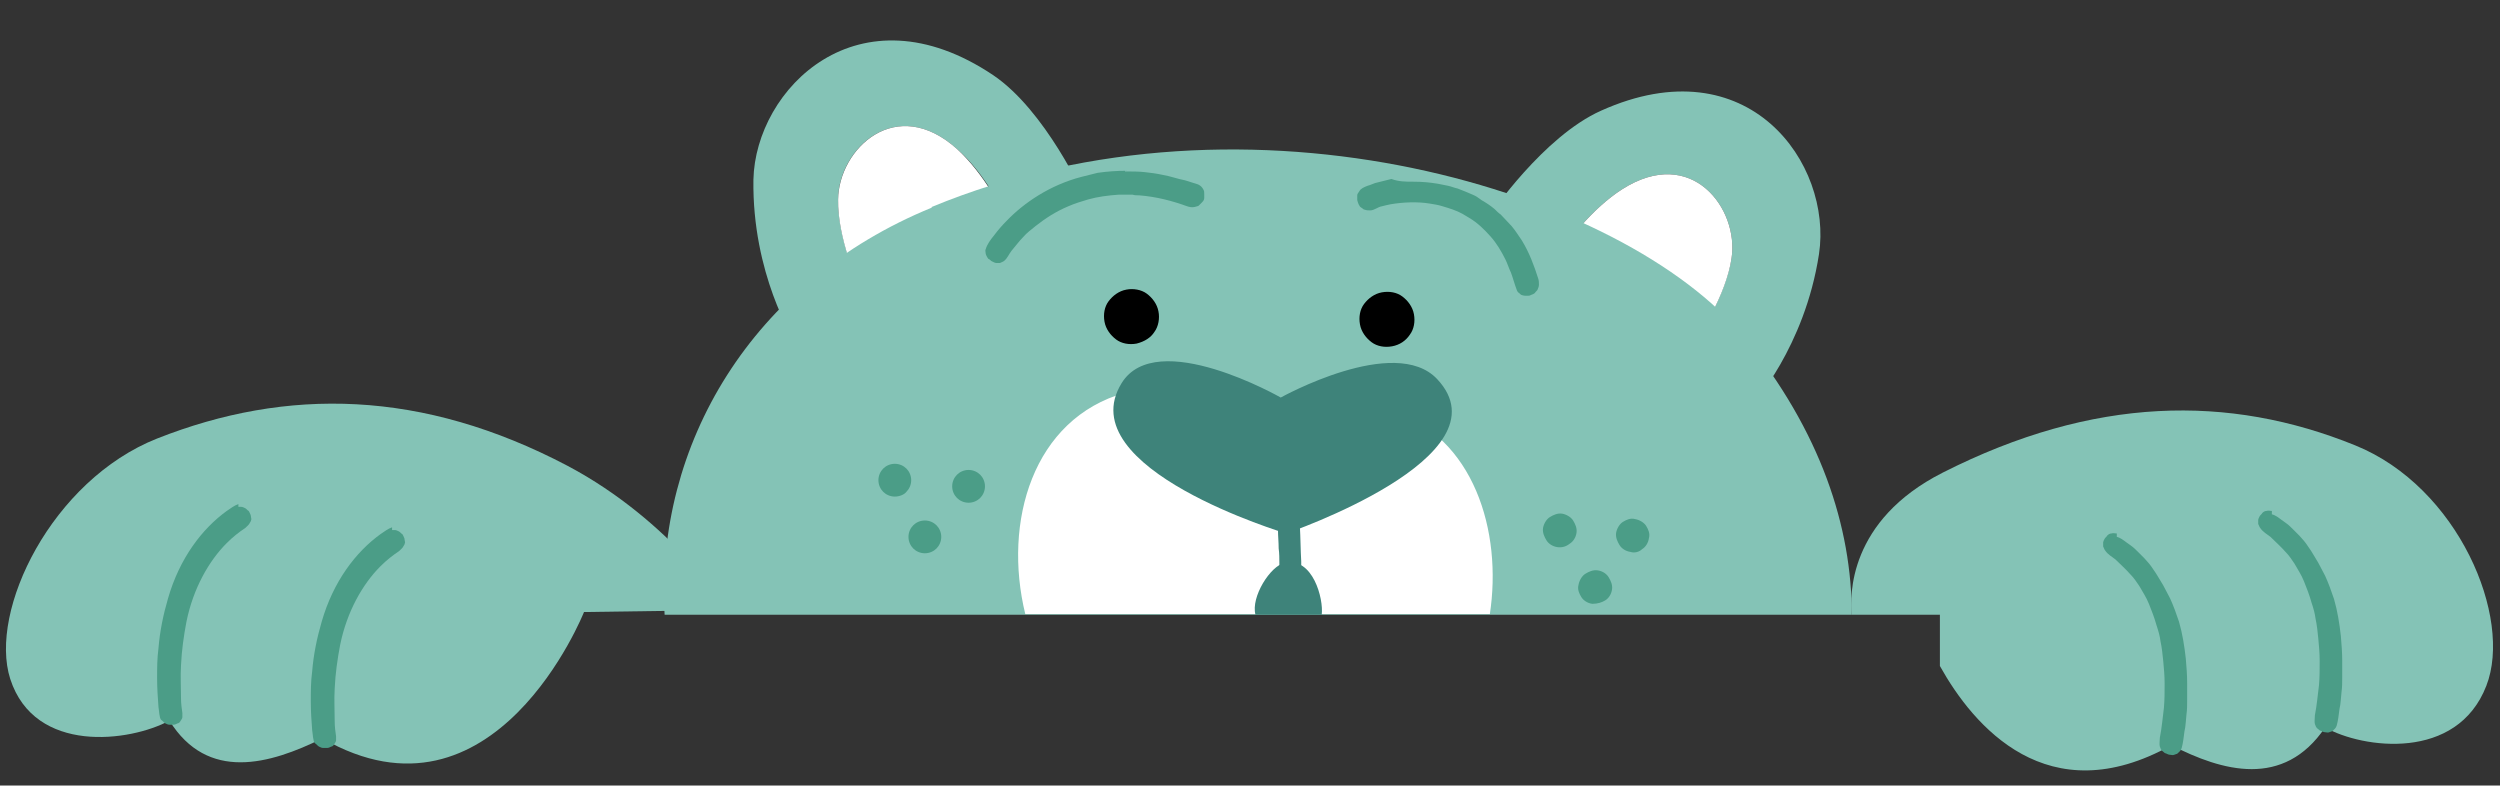
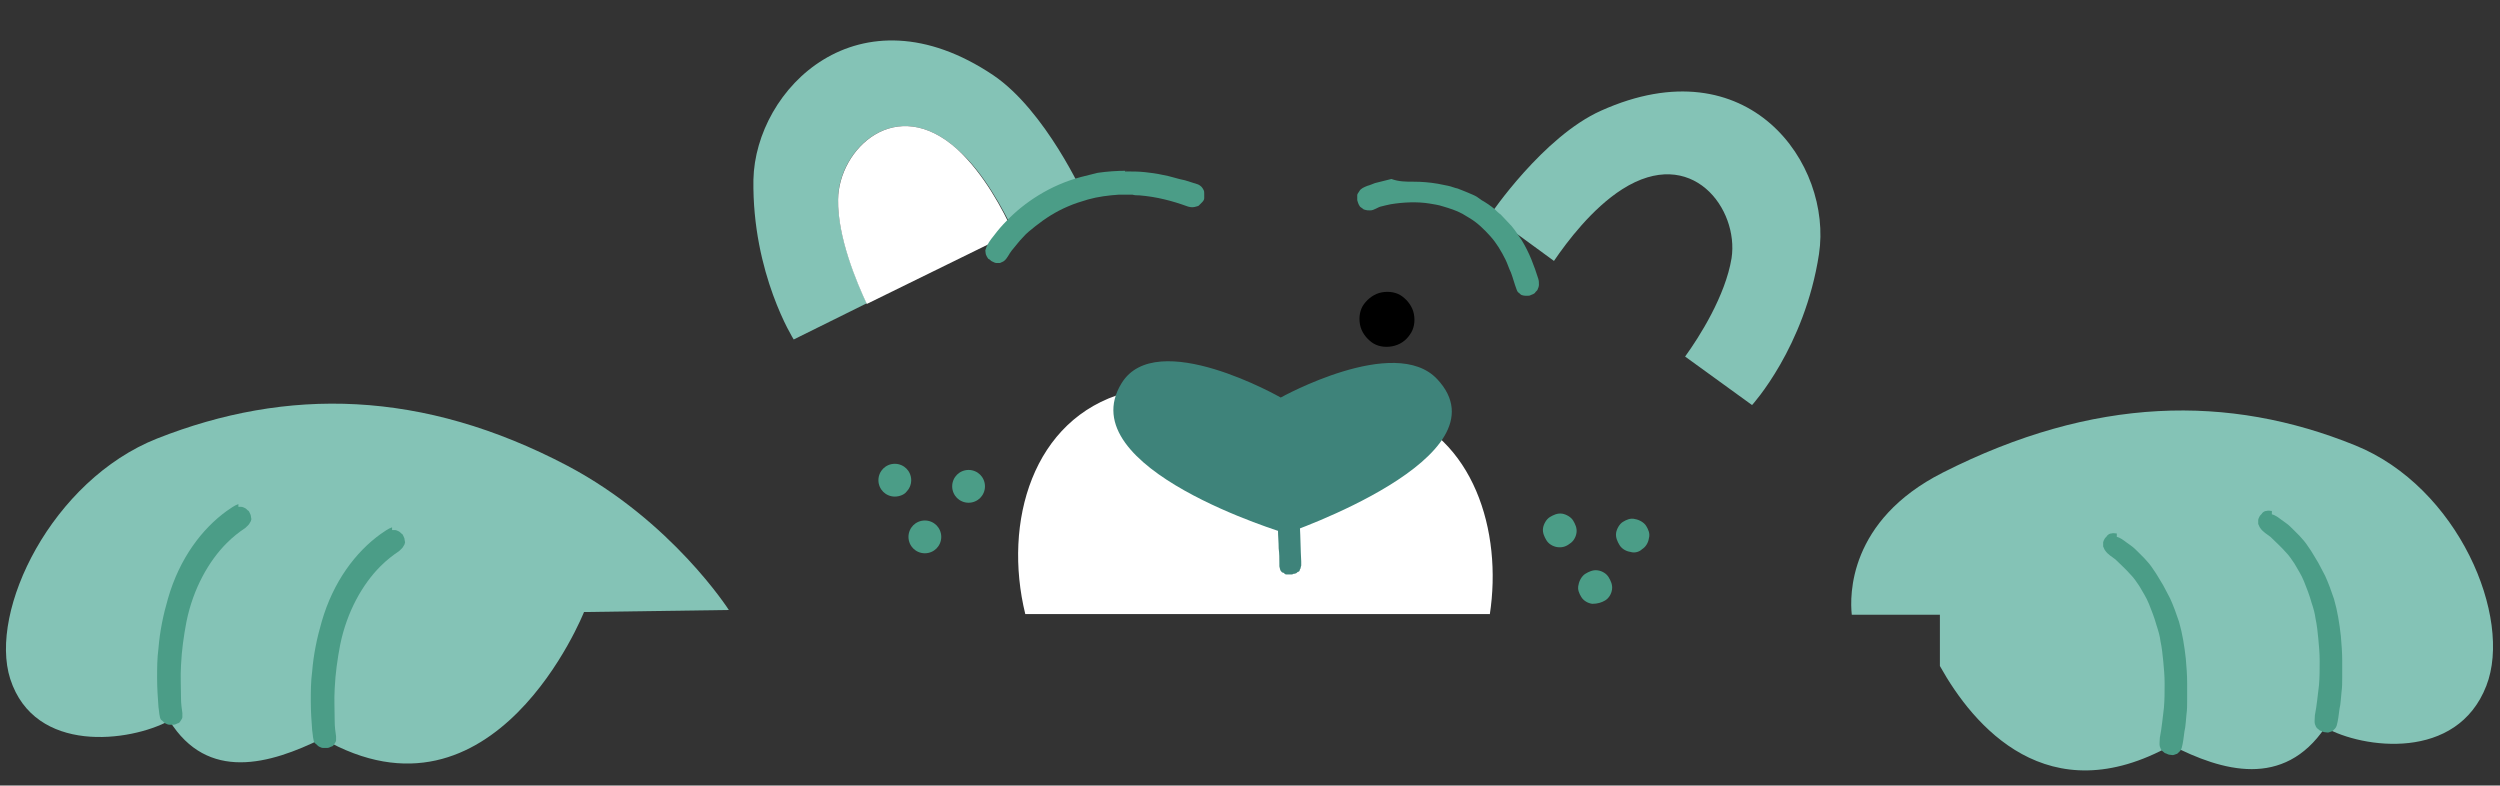
<svg xmlns="http://www.w3.org/2000/svg" xmlns:xlink="http://www.w3.org/1999/xlink" id="Capa_1" x="0px" y="0px" viewBox="0 0 366 115" style="enable-background:new 0 0 366 115;" xml:space="preserve">
  <rect x="0" y="0" width="366" height="115" fill="#333333" stroke="none" />
  <style type="text/css">	.st0{clip-path:url(#SVGID_2_);}	.st1{fill:#84C3B6;}	.st2{fill:#FFFFFF;}	.st3{fill:#4B9D87;}	.st4{fill:#3E837A;}</style>
  <g>
    <defs>
      <rect id="SVGID_1_" x="1" y="6" width="364.1" height="150" />
    </defs>
    <clipPath id="SVGID_2_">
      <use xlink:href="#SVGID_1_" style="overflow:visible;" />
    </clipPath>
    <g class="st0">
      <path class="st1" d="M246.7,52.2c2.1-2.9,5.9-8.9,6.8-14.4c1.1-7.2-5.8-16.6-16-10.1c-4.4,2.8-8.1,7.7-10,10.5l-9.3-6.8    c0,0,7.7-11.4,16.2-15.2c21.6-9.7,33.9,7.8,31.9,21c-2.1,13.7-9.8,22.1-9.8,22.1L246.7,52.2z" />
-       <path class="st2" d="M227.5,38.2c1.9-2.8,5.6-7.7,10-10.5c10.2-6.5,17.1,2.9,16,10.1c-0.8,5.4-4.7,11.5-6.8,14.4L227.5,38.2    L227.5,38.2z" />
      <path class="st1" d="M140.2,21.9c-9-8.2-17.4-0.1-17.5,7.2c-0.1,5.5,2.7,12.1,4.2,15.3l-10.7,5.3c0,0-6.1-9.6-5.9-23.4    c0.3-13.3,15.4-28.5,35.1-15.3c7.7,5.2,13.3,17.7,13.3,17.7l-10.3,5.1C146.9,30.8,144.1,25.3,140.2,21.9L140.2,21.9z" />
      <path class="st2" d="M140.2,21.9c3.8,3.5,6.7,8.9,8.1,12.1l-21.4,10.5c-1.5-3.2-4.3-9.8-4.2-15.3    C122.8,21.8,131.2,13.7,140.2,21.9z" />
-       <path class="st1" d="M271.1,90c0-12.8-4.5-26.8-15.8-40.7C237.9,28.1,183.1,11,136.4,30.3v0.1C110,41.2,95.9,65.2,97.3,90H271.1z" />
-       <path d="M166.4,50.3c-1.1,0.2-2.2,0-3-0.6c-0.8-0.6-1.5-1.5-1.7-2.6c-0.2-1.1,0-2.2,0.6-3c0.6-0.8,1.5-1.5,2.6-1.7    c1-0.2,2.2,0,3,0.6c0.8,0.6,1.5,1.5,1.7,2.6c0.2,1,0,2.2-0.6,3C168.5,49.4,167.6,50,166.4,50.3L166.4,50.3z" />
      <path d="M203.8,50.7c-1.1,0.2-2.2,0-3-0.6c-0.8-0.6-1.5-1.5-1.7-2.6c-0.2-1.1,0-2.2,0.6-3c0.6-0.8,1.5-1.5,2.6-1.7s2.2,0,3,0.6    c0.8,0.6,1.5,1.5,1.7,2.6c0.2,1.1,0,2.2-0.6,3C205.8,49.9,204.9,50.5,203.8,50.7z" />
      <path class="st3" d="M164.7,25.1c1,0,2,0,2.9,0.1c0.9,0.1,1.7,0.2,2.6,0.4c1.2,0.2,2.2,0.6,3.3,0.8c0.6,0.2,1.3,0.4,1.9,0.6    c0.4,0.2,0.6,0.4,0.8,0.8c0.1,0.2,0.1,0.3,0.1,0.6c0,0.2,0,0.4,0,0.6c0,0.2-0.1,0.4-0.3,0.6c-0.1,0.1-0.3,0.3-0.5,0.5    c-0.1,0.1-0.3,0.1-0.6,0.2c-0.4,0.1-0.8,0-1.1-0.1c-2.2-0.8-4.5-1.4-7-1.6c-0.3,0-0.7,0-1-0.1c-0.6,0-1.4,0-2,0    c-1.5,0.1-3.1,0.3-4.5,0.7c-1,0.3-2,0.6-2.9,1c-1.9,0.8-3.4,1.8-4.8,2.9c-0.6,0.5-1.3,1-1.8,1.6c-0.6,0.6-1.1,1.3-1.7,2    c-0.4,0.5-0.6,1.1-1.1,1.5c-0.1,0.1-0.4,0.2-0.6,0.3c-0.1,0-0.5,0-0.6,0c-0.1,0-0.3-0.1-0.5-0.2c-0.3-0.1-0.3-0.3-0.6-0.4    c-0.1-0.1-0.4-0.6-0.4-0.8c0-0.2-0.1-0.5,0-0.6c0.2-0.7,0.7-1.4,1.2-2c0.6-0.8,1.2-1.5,1.9-2.2c2.5-2.6,6.3-5.2,10.9-6.4    c0.8-0.2,1.6-0.4,2.4-0.6c1.4-0.2,2.8-0.3,4.3-0.3H164.7z" />
      <path class="st3" d="M206.9,26.6c1.3,0,2.4,0.1,3.6,0.3c0.5,0.1,1,0.2,1.5,0.3c0.5,0.1,0.9,0.3,1.4,0.4c0.8,0.3,1.5,0.6,2.2,0.9    c0.5,0.2,0.9,0.5,1.3,0.8c0.7,0.4,1.3,0.8,1.9,1.3c0.3,0.3,0.6,0.6,0.9,0.8c0.6,0.6,1.1,1.2,1.6,1.7c0.6,0.7,1,1.4,1.5,2.1    c1.1,1.8,1.8,3.7,2.4,5.6c0.1,0.3,0.1,0.6,0.1,0.9c0,0.2-0.1,0.5-0.2,0.7c0,0.1-0.3,0.3-0.4,0.5c-0.1,0.1-0.3,0.2-0.6,0.3    c-0.1,0.1-0.4,0.1-0.6,0.1c-0.2,0-0.4,0-0.7-0.1c-0.1,0-0.3-0.2-0.4-0.3c-0.2-0.1-0.3-0.3-0.4-0.6c-0.3-0.8-0.5-1.6-0.8-2.4    c-0.3-0.6-0.5-1.3-0.8-1.9c-0.6-1.2-1.3-2.4-2.2-3.4c-0.9-1-1.9-2-3.1-2.7c-0.3-0.2-0.7-0.4-1-0.6c-0.9-0.5-1.9-0.8-2.9-1.1    c-0.6-0.2-1.3-0.3-1.9-0.4c-1.8-0.3-3.9-0.2-5.7,0.1c-0.5,0.1-0.9,0.2-1.3,0.3c-0.6,0.1-1.1,0.6-1.7,0.6c-0.3,0-0.5,0-0.8-0.1    c-0.2,0-0.3-0.2-0.5-0.3c-0.2-0.1-0.3-0.3-0.4-0.5c-0.1-0.2-0.1-0.3-0.2-0.6c0-0.3,0-0.5,0-0.7c0-0.2,0.1-0.3,0.3-0.6    c0.2-0.4,0.7-0.6,1.2-0.8c0.4-0.1,0.8-0.3,1.1-0.4c0.8-0.2,1.6-0.4,2.4-0.6C204.8,26.6,205.8,26.6,206.9,26.6L206.9,26.6z" />
      <path class="st3" d="M228,80.1c-0.7-0.1-1.3-0.5-1.6-1c-0.3-0.5-0.6-1.1-0.5-1.8c0.1-0.6,0.5-1.3,1-1.6c0.5-0.3,1.1-0.6,1.8-0.5    c0.6,0.1,1.3,0.5,1.6,1c0.3,0.5,0.6,1.1,0.5,1.8c-0.1,0.7-0.5,1.3-1,1.6C229.3,80,228.7,80.2,228,80.1z" />
      <path class="st3" d="M238.7,80.8c-0.7-0.1-1.3-0.5-1.6-1c-0.3-0.5-0.6-1.1-0.5-1.8c0.1-0.6,0.5-1.3,1-1.6c0.5-0.3,1.1-0.6,1.8-0.4    c0.6,0.1,1.3,0.5,1.6,1c0.3,0.5,0.6,1.1,0.4,1.8c-0.1,0.7-0.5,1.3-1,1.6C240,80.8,239.3,81,238.7,80.8L238.7,80.8z" />
      <path class="st3" d="M233.1,88.4c-0.7-0.1-1.3-0.5-1.6-1c-0.3-0.5-0.6-1.1-0.4-1.8c0.1-0.6,0.5-1.3,1-1.6c0.5-0.3,1.1-0.6,1.8-0.5    c0.7,0.1,1.3,0.5,1.6,1c0.3,0.5,0.6,1.1,0.5,1.8c-0.1,0.7-0.5,1.3-1,1.6C234.5,88.2,233.9,88.4,233.1,88.4L233.1,88.4z" />
      <path class="st3" d="M141.8,73.6c-0.7,0-1.3-0.3-1.7-0.7c-0.4-0.4-0.7-1-0.7-1.7s0.3-1.3,0.7-1.7c0.4-0.4,1-0.7,1.7-0.7    c0.7,0,1.3,0.3,1.7,0.7c0.4,0.4,0.7,1,0.7,1.7s-0.3,1.3-0.7,1.7C143.1,73.3,142.5,73.6,141.8,73.6z" />
      <path class="st3" d="M131,72.7c-0.7,0-1.3-0.3-1.7-0.7c-0.4-0.4-0.7-1-0.7-1.7c0-0.7,0.3-1.3,0.7-1.7c0.4-0.4,1-0.7,1.7-0.7    c0.7,0,1.3,0.3,1.7,0.7c0.4,0.4,0.7,1,0.7,1.7c0,0.7-0.3,1.3-0.7,1.7C132.4,72.4,131.7,72.7,131,72.7z" />
      <path class="st3" d="M135.4,81c-0.7,0-1.3-0.3-1.7-0.7c-0.4-0.4-0.7-1-0.7-1.7c0-0.7,0.3-1.3,0.7-1.7c0.4-0.4,1-0.7,1.7-0.7    c0.7,0,1.3,0.3,1.7,0.7c0.4,0.4,0.7,1,0.7,1.7c0,0.7-0.3,1.3-0.7,1.7C136.7,80.7,136.1,81,135.4,81z" />
      <path class="st2" d="M218.1,90c1.9-12.3-2.4-26.1-14.4-29.9c-5.2-1.6-19.4,4-19.4,4s-11.2-9-19.6-6.6    c-13.5,3.8-17.9,18.9-14.6,32.4H218.1z" />
      <path class="st4" d="M188.6,75.4c0,0,0.3,0,0.6,0c0.1,0,0.3,0.1,0.4,0.2c0,0,0.2,0.1,0.2,0.1c0.1,0.1,0.1,0.2,0.2,0.3    c0,0,0.1,0.2,0.2,0.3c0,0.1,0.1,0.3,0.1,0.3c0,0.1,0,0.3,0,0.4c0.1,1.7,0.1,3.5,0.2,5.2c0,0.2,0,0.3,0,0.6c0,0-0.1,0.3-0.1,0.4    s-0.1,0.1-0.1,0.2c0,0.1-0.1,0.3-0.2,0.3c-0.1,0-0.2,0.1-0.3,0.2c0,0-0.2,0.1-0.3,0.1c-0.1,0-0.2,0-0.3,0.1c-0.1,0-0.2,0-0.3,0    c-0.2,0-0.3,0-0.6,0c-0.1,0-0.3-0.1-0.3-0.2c0,0-0.2-0.1-0.3-0.1c-0.1-0.1-0.3-0.3-0.3-0.5c0,0-0.1-0.3-0.1-0.4c0-0.1,0-0.3,0-0.4    c0-0.7,0-1.5-0.1-2.2c0-0.9-0.1-1.8-0.1-2.7c0-0.2,0-0.4,0-0.6c0-0.1,0-0.3,0-0.3l0.1-0.3c0.1-0.1,0.2-0.3,0.3-0.5    c0-0.1,0.2-0.2,0.3-0.2c0.1,0,0.2-0.1,0.3-0.1c0.2,0,0.4-0.1,0.6-0.1H188.6z" />
      <path class="st4" d="M164.2,56.1c5.1-8.3,23.3,2.1,23.3,2.1s16.7-9.3,22.9-2.7c10.7,11.4-22.1,22.6-22.1,22.6    S156.5,68.6,164.2,56.1z" />
-       <path class="st4" d="M193.5,90c0.3-2.3-1.3-8.5-5.4-7.6c-2.1,0.4-5,5-4.3,7.6H193.5z" />
    </g>
  </g>
  <path class="st1" d="M85.5,89.6c0,0-13.1,33-38.3,18.5c-7.7,3.8-16.8,6.4-22.4-2.6c-5.7,3.1-19.7,5-23.3-6.1  c-3.2-10,6.1-29.1,21.5-35.2c19-7.5,38.8-7.2,60.1,4c15.3,8.1,23.6,21.1,23.6,21.1L85.5,89.6L85.5,89.6z" />
  <path class="st3" d="M34.7,74.2c0,0,0.3,0,0.6,0c0.2,0,0.4,0.1,0.6,0.2c0.2,0.1,0.3,0.3,0.5,0.4c0.1,0.1,0.2,0.4,0.3,0.6  c0,0.1,0.1,0.5,0.1,0.6c0,0.1-0.1,0.4-0.2,0.5c-0.1,0.3-0.5,0.6-0.7,0.8c-0.9,0.6-1.8,1.3-2.7,2.2c-2.6,2.6-4.9,6.6-5.9,11.5  c-0.4,2.1-0.7,4.2-0.8,6.4c-0.1,1.6,0,3.2,0,4.8c0,0.8,0.1,1.5,0.2,2.2c0,0.3,0,0.4,0,0.6c0,0.2-0.2,0.4-0.3,0.6  c-0.1,0.2-0.3,0.3-0.4,0.3c-0.2,0.1-0.4,0.2-0.6,0.2c-0.2,0-0.4,0-0.6,0c-0.2,0-0.4-0.1-0.6-0.2c-0.2-0.1-0.3-0.3-0.6-0.5  c-0.3-0.3-0.3-1.4-0.4-1.9c-0.1-1.3-0.2-2.8-0.2-4.2c0-1.5,0-2.9,0.2-4.4c0.2-2.5,0.7-4.9,1.4-7.3c1.7-5.9,5-10.2,8.6-12.8  c0.6-0.4,1.1-0.8,1.7-1V74.2z" />
  <path class="st3" d="M57.2,77.6c0,0,0.3,0,0.6,0c0.2,0,0.4,0.1,0.6,0.2s0.3,0.3,0.5,0.4c0.1,0.1,0.2,0.4,0.3,0.6  c0,0.1,0.1,0.5,0.1,0.6c0,0.1-0.1,0.4-0.2,0.5c-0.1,0.3-0.5,0.6-0.7,0.8c-0.9,0.6-1.8,1.3-2.7,2.2c-2.6,2.6-4.9,6.6-5.9,11.5  c-0.4,2.1-0.7,4.2-0.8,6.4c-0.1,1.6,0,3.2,0,4.8c0,0.8,0.1,1.5,0.2,2.2c0,0.3,0,0.4,0,0.6s-0.2,0.4-0.3,0.6  c-0.1,0.2-0.3,0.3-0.4,0.3c-0.2,0.1-0.4,0.2-0.6,0.2c-0.2,0-0.4,0-0.6,0c-0.2,0-0.4-0.1-0.6-0.2c-0.2-0.1-0.3-0.3-0.6-0.5  c-0.3-0.3-0.3-1.4-0.4-1.9c-0.1-1.3-0.2-2.8-0.2-4.2c0-1.5,0-2.9,0.2-4.4c0.2-2.5,0.7-4.9,1.4-7.3c1.7-5.9,5-10.2,8.6-12.8  c0.6-0.4,1.1-0.8,1.7-1V77.6z" />
  <path class="st1" d="M344.8,65.2c-18.5-7.5-38.3-7.2-60.4,4c-13.8,7-13.6,18-13.3,20.8H284v7.5c4.9,8.8,15.8,21.7,33.9,11.6  c7.4,3.8,16.4,6.4,22.5-2.6c5.5,3.1,19.3,5,23.6-6.1C367.9,90.4,359.9,71.3,344.8,65.2z" />
  <path class="st3" d="M332.6,75.3c0.5,0.1,1,0.5,1.4,0.8c0.4,0.3,0.9,0.6,1.3,1c0.9,0.9,1.9,1.8,2.6,2.9c0.3,0.4,0.6,0.9,0.9,1.4  c0.2,0.3,0.4,0.7,0.6,1c0.3,0.6,0.7,1.3,1,1.9c0.5,1.1,0.9,2.2,1.3,3.4c0.5,1.7,0.8,3.6,1,5.4c0.1,1.2,0.2,2.4,0.2,3.6  c0,0.8,0,1.7,0,2.4c0,0.8,0,1.5-0.1,2.2c-0.1,0.8-0.1,1.7-0.3,2.5c-0.1,0.8-0.2,1.7-0.4,2.4c-0.1,0.4-0.4,0.6-0.6,0.8  c-0.1,0.1-0.3,0.1-0.5,0.2c-0.2,0.1-0.4,0-0.6,0c-0.2,0-0.4-0.1-0.6-0.2c-0.2,0-0.3-0.2-0.6-0.4c-0.1-0.1-0.2-0.3-0.3-0.6  c-0.1-0.3,0-0.9,0-1.3c0.3-1.5,0.4-2.9,0.6-4.4c0.1-1.2,0.1-2.3,0.1-3.5s-0.1-2.2-0.2-3.3c-0.1-1-0.2-2-0.4-2.9  c-0.1-0.8-0.3-1.5-0.6-2.4c-0.3-1.1-0.7-2.1-1.1-3.1c-0.4-1-0.9-1.7-1.4-2.6c-0.4-0.6-0.8-1.2-1.3-1.7c-0.7-0.8-1.5-1.5-2.2-2.2  c-0.5-0.4-1.1-0.7-1.5-1.3c-0.1-0.1-0.2-0.4-0.3-0.6c0-0.1,0-0.4,0-0.6c0-0.1,0.1-0.3,0.2-0.5c0.1-0.2,0.3-0.3,0.4-0.5  c0.2-0.2,0.4-0.3,0.6-0.3c0.3-0.1,0.5,0,0.8,0L332.6,75.3z" />
  <path class="st3" d="M309.9,78.6c0.5,0.1,1,0.5,1.4,0.8c0.4,0.3,0.9,0.6,1.3,1c0.9,0.9,1.9,1.8,2.6,2.9c0.3,0.4,0.6,0.9,0.9,1.4  c0.2,0.3,0.4,0.7,0.6,1c0.3,0.6,0.7,1.3,1,1.9c0.5,1.1,0.9,2.2,1.3,3.4c0.5,1.7,0.8,3.6,1,5.4c0.1,1.2,0.2,2.4,0.2,3.6  c0,0.8,0,1.7,0,2.4c0,0.8,0,1.5-0.1,2.2c-0.1,0.8-0.1,1.7-0.3,2.5c-0.1,0.8-0.2,1.7-0.4,2.4c-0.1,0.4-0.4,0.6-0.6,0.8  c-0.1,0.1-0.3,0.1-0.5,0.2c-0.2,0.1-0.4,0-0.6,0c-0.2,0-0.4-0.1-0.6-0.2c-0.2,0-0.3-0.2-0.6-0.4c-0.1-0.1-0.2-0.3-0.3-0.6  c-0.1-0.3,0-0.9,0-1.3c0.3-1.5,0.4-2.9,0.6-4.4c0.1-1.2,0.1-2.3,0.1-3.5s-0.1-2.2-0.2-3.3c-0.1-1-0.2-2-0.4-2.9  c-0.1-0.8-0.3-1.5-0.6-2.4c-0.3-1.1-0.7-2.1-1.1-3.1c-0.4-1-0.9-1.7-1.4-2.6c-0.4-0.6-0.8-1.2-1.3-1.7c-0.7-0.8-1.5-1.5-2.2-2.2  c-0.5-0.4-1.1-0.7-1.5-1.3c-0.1-0.1-0.2-0.4-0.3-0.6c0-0.1,0-0.4,0-0.6c0-0.1,0.1-0.3,0.2-0.5c0.1-0.2,0.3-0.3,0.4-0.5  c0.2-0.2,0.4-0.3,0.6-0.3c0.3-0.1,0.5,0,0.8,0L309.9,78.6z" />
</svg>